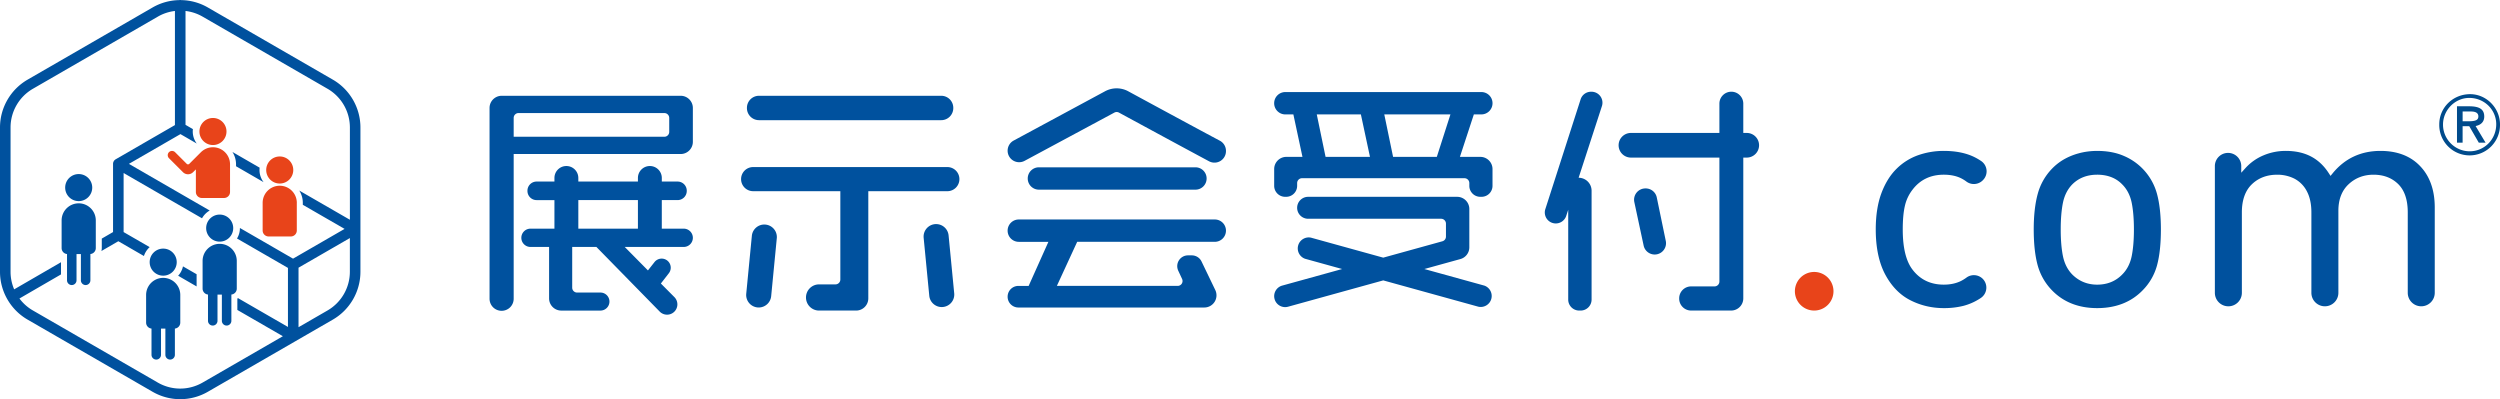
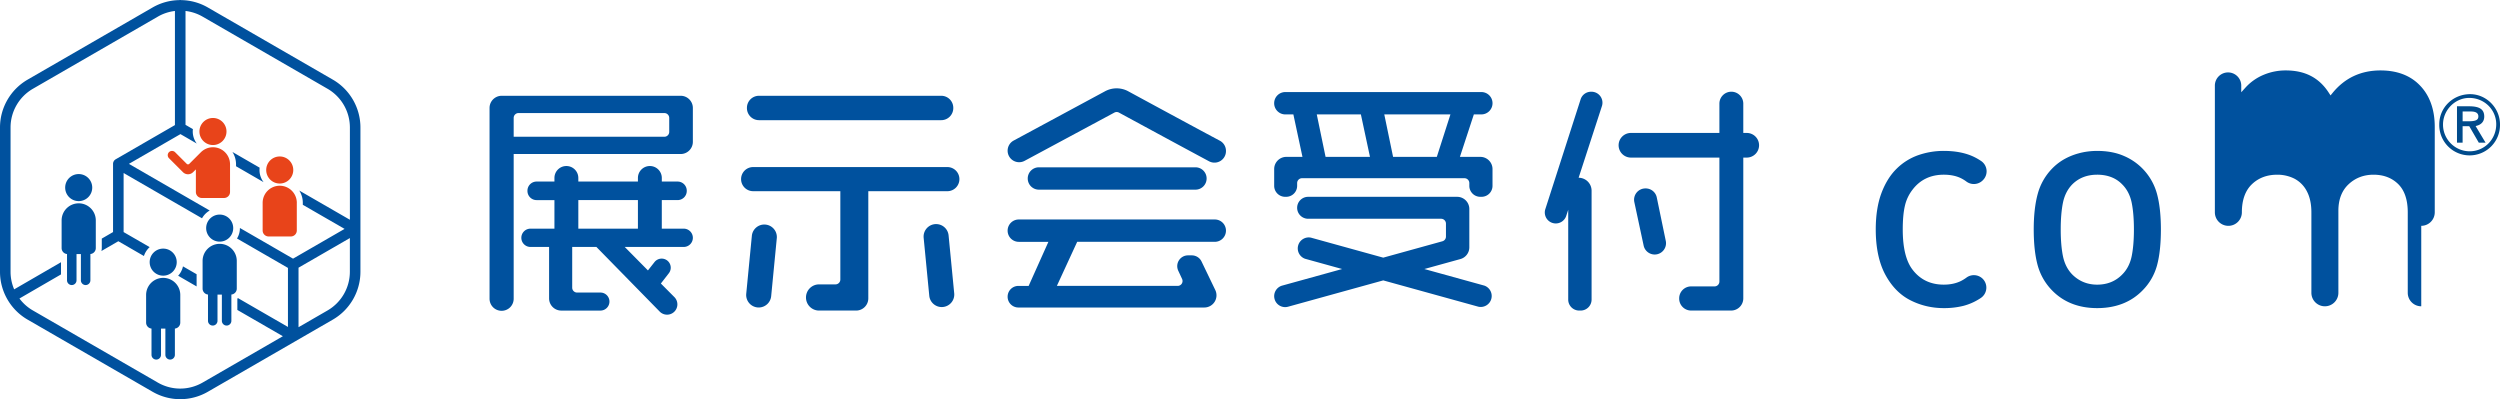
<svg xmlns="http://www.w3.org/2000/svg" version="1.1" id="レイヤー_1" x="0" y="0" viewBox="0 0 186.677 29.805" xml:space="preserve">
  <style>.st1{fill:#00519e}.st2{fill:#e8441a}</style>
  <path d="M186.677 9.293a2.268 2.268 0 11-4.535-.011c0-1.249 1.022-2.251 2.306-2.251 1.215 0 2.229 1.034 2.229 2.262zm-4.255.011c0 1.099.895 1.993 1.992 1.993 1.099 0 1.982-.894 1.982-2.015 0-1.098-.895-1.971-2.014-1.971-1.065.001-1.96.905-1.96 1.993zm1.044-1.367h.916c.775 0 1.119.236 1.119.765 0 .377-.226.624-.645.71l.742 1.239h-.505l-.712-1.228h-.496v1.228h-.42V7.937zm.851 1.119c.551 0 .744-.097.744-.365 0-.249-.193-.366-.561-.366h-.614v.732h.431z" fill="#004b8c" />
  <path class="st1" d="M24.853 5.947L15.518.557a4.112 4.112 0 00-1.982-.549.415.415 0 00-.158 0 4.123 4.123 0 00-1.982.549l-9.335 5.39A4.134 4.134 0 000 9.517v10.779c0 1.468.79 2.836 2.061 3.57l9.335 5.389a4.122 4.122 0 004.122 0l9.335-5.389a4.134 4.134 0 002.061-3.57V9.517c0-1.468-.79-2.836-2.061-3.57zm1.272 14.348a3.344 3.344 0 01-1.667 2.887l-2.167 1.251v-4.444l3.834-2.213v2.519zm0-3.886l-3.779-2.18c.168.266.265.58.265.916v.148l3.119 1.799-3.849 2.222-3.967-2.291v.009c0 .284-.079.55-.217.777l3.804 2.196v4.409l-3.729-2.153-.049.035v.848l3.399 1.962-6 3.464a3.34 3.34 0 01-3.333 0l-9.335-5.389a3.317 3.317 0 01-1.002-.892l3.103-1.798v-.911l-3.497 2.026a3.332 3.332 0 01-.27-1.311V9.517c0-1.187.639-2.293 1.667-2.887l9.335-5.39c.397-.229.83-.369 1.272-.421V9.34l-4.425 2.555a.35.35 0 00-.04.027l-.01.008-.027.024a.327.327 0 00-.039.043c-.01.013-.018.026-.026.039l-.005.01-.016.032-.005.012a.493.493 0 00-.014.041l-.001.003a.358.358 0 00-.009.045l-.002.012a.46.46 0 00-.002.038V17.328l-.841.488v.708c0 .076-.01.15-.027.22l1.262-.731 1.912 1.104c.082-.258.232-.486.429-.664L9.23 17.329V12.92l5.855 3.38c.135-.242.334-.443.574-.58l-6.034-3.484 3.849-2.222 1.218.705a1.5 1.5 0 01-.288-1.077l-.551-.32V.819a3.33 3.33 0 011.272.421l9.335 5.39a3.344 3.344 0 011.667 2.887v6.892z" />
  <path class="st1" d="M13.301 20.591l1.38.797v-.911l-1.018-.587a1.507 1.507 0 01-.362.701zM17.355 11.347c.171.267.27.584.27.924v.143l2.057 1.188a1.502 1.502 0 01-.295-1.081l-2.032-1.174zM5.877 15.018a1.01 1.01 0 100-2.02 1.01 1.01 0 000 2.02zM5.877 15.183c-.705 0-1.276.571-1.276 1.276v2.065c0 .232.177.423.403.445v1.961a.355.355 0 00.71 0v-1.958h.326v1.958a.355.355 0 00.71 0v-1.961a.447.447 0 00.403-.445v-2.065c0-.705-.571-1.276-1.276-1.276zM12.186 20.584a1.01 1.01 0 100-2.02 1.01 1.01 0 000 2.02zM13.462 22.025a1.276 1.276 0 10-2.552 0v2.065c0 .232.177.423.403.445v1.96a.355.355 0 00.71 0v-1.958h.326v1.958a.355.355 0 00.71 0v-1.96a.448.448 0 00.403-.445v-2.065z" />
  <g>
    <path class="st1" d="M16.404 18.043a1.01 1.01 0 100-2.02 1.01 1.01 0 000 2.02zM16.404 18.208c-.705 0-1.276.571-1.276 1.276v2.065c0 .232.177.423.403.445v1.961a.355.355 0 00.71 0v-1.958h.326v1.958a.355.355 0 00.71 0v-1.961a.447.447 0 00.403-.445v-2.065c0-.705-.571-1.276-1.276-1.276z" />
  </g>
  <g>
    <path class="st2" d="M20.888 13.704a1.01 1.01 0 100-2.02 1.01 1.01 0 000 2.02zM22.164 15.145a1.276 1.276 0 10-2.552 0v2.065c0 .247.2.447.447.447h1.657c.247 0 .447-.2.447-.447v-2.065h.001z" />
  </g>
  <g>
    <path class="st2" d="M15.902 10.83a1.01 1.01 0 100-2.02 1.01 1.01 0 000 2.02zM15.902 10.996c-.353 0-.673.144-.904.375l-.864.864a.135.135 0 01-.19 0l-.864-.864a.328.328 0 00-.454-.016.32.32 0 00-.007.459l.969.969.072.072c.21.21.549.21.759 0l.072-.072.135-.135v1.689c0 .247.2.447.447.447h1.657c.247 0 .447-.2.447-.447v-2.065a1.274 1.274 0 00-1.275-1.276z" />
  </g>
  <g>
-     <path class="st1" d="M145.142 23.007c-.893 0-1.736-.2-2.507-.595-.764-.391-1.389-1.032-1.858-1.905-.473-.88-.713-2.015-.713-3.375 0-1.044.142-1.953.421-2.703.278-.745.658-1.359 1.13-1.824a4.353 4.353 0 011.617-1.017 5.784 5.784 0 011.91-.32c.806 0 1.512.126 2.098.375.235.1.467.227.695.381a.93.93 0 01.121 1.439l-.019.019a.935.935 0 01-1.207.073 2.54 2.54 0 00-.388-.24c-.358-.179-.796-.27-1.3-.27-.982 0-1.766.376-2.331 1.118a3.066 3.066 0 00-.573 1.217c-.105.451-.158 1.043-.158 1.758 0 1.361.246 2.371.733 2.999.564.741 1.348 1.117 2.33 1.117.489 0 .923-.093 1.288-.275.133-.067.268-.15.405-.25a.935.935 0 011.197.072.932.932 0 01-.128 1.452l-.092.06a4.255 4.255 0 01-1.223.53 5.949 5.949 0 01-1.448.164zM156.597 23.007c-1.392 0-2.531-.452-3.387-1.344a4.283 4.283 0 01-1.055-1.852c-.196-.713-.295-1.614-.295-2.679 0-1.041.101-1.937.301-2.661a4.31 4.31 0 011.049-1.858 4.04 4.04 0 01.862-.687 4.642 4.642 0 011.145-.476c.434-.12.898-.181 1.38-.181.753 0 1.422.125 1.988.372a4.29 4.29 0 012.476 2.825c.196.714.295 1.611.295 2.667 0 1.072-.097 1.975-.29 2.685a4.207 4.207 0 01-1.059 1.845c-.857.892-2.004 1.344-3.41 1.344zm0-9.962c-.753 0-1.378.244-1.859.724-.351.359-.586.824-.699 1.383-.108.535-.163 1.204-.163 1.986 0 .775.055 1.439.163 1.975.113.559.347 1.024.697 1.382.505.505 1.131.76 1.861.76.754 0 1.384-.256 1.873-.76.356-.355.595-.821.708-1.381.108-.536.163-1.201.163-1.975 0-.781-.055-1.449-.163-1.986-.113-.56-.352-1.026-.71-1.383-.465-.481-1.095-.725-1.871-.725zM180.797 22.871a1.008 1.008 0 01-1.008-1.008v-6.009c0-.933-.24-1.643-.713-2.108-.473-.465-1.092-.701-1.843-.701-.726 0-1.351.238-1.856.708-.51.473-.768 1.142-.768 1.987v6.123a1.008 1.008 0 11-2.016 0v-6.009c0-.619-.113-1.145-.334-1.563a2.186 2.186 0 00-.925-.946 2.8 2.8 0 00-1.302-.299c-.759 0-1.393.241-1.886.716-.494.477-.744 1.181-.744 2.093v6.009a1.008 1.008 0 11-2.016 0v-9.462a.985.985 0 011.97 0v.496l.317-.35a3.786 3.786 0 011.337-.945 4.244 4.244 0 011.671-.335c1.435 0 2.484.542 3.206 1.657l.136.209.158-.193c.908-1.11 2.11-1.673 3.571-1.673 1.19 0 2.151.347 2.856 1.03.794.766 1.197 1.84 1.197 3.194v6.37c0 .557-.451 1.009-1.008 1.009z" />
+     <path class="st1" d="M145.142 23.007c-.893 0-1.736-.2-2.507-.595-.764-.391-1.389-1.032-1.858-1.905-.473-.88-.713-2.015-.713-3.375 0-1.044.142-1.953.421-2.703.278-.745.658-1.359 1.13-1.824a4.353 4.353 0 011.617-1.017 5.784 5.784 0 011.91-.32c.806 0 1.512.126 2.098.375.235.1.467.227.695.381a.93.93 0 01.121 1.439l-.019.019a.935.935 0 01-1.207.073 2.54 2.54 0 00-.388-.24c-.358-.179-.796-.27-1.3-.27-.982 0-1.766.376-2.331 1.118a3.066 3.066 0 00-.573 1.217c-.105.451-.158 1.043-.158 1.758 0 1.361.246 2.371.733 2.999.564.741 1.348 1.117 2.33 1.117.489 0 .923-.093 1.288-.275.133-.067.268-.15.405-.25a.935.935 0 011.197.072.932.932 0 01-.128 1.452l-.092.06a4.255 4.255 0 01-1.223.53 5.949 5.949 0 01-1.448.164zM156.597 23.007c-1.392 0-2.531-.452-3.387-1.344a4.283 4.283 0 01-1.055-1.852c-.196-.713-.295-1.614-.295-2.679 0-1.041.101-1.937.301-2.661a4.31 4.31 0 011.049-1.858 4.04 4.04 0 01.862-.687 4.642 4.642 0 011.145-.476c.434-.12.898-.181 1.38-.181.753 0 1.422.125 1.988.372a4.29 4.29 0 012.476 2.825c.196.714.295 1.611.295 2.667 0 1.072-.097 1.975-.29 2.685a4.207 4.207 0 01-1.059 1.845c-.857.892-2.004 1.344-3.41 1.344zm0-9.962c-.753 0-1.378.244-1.859.724-.351.359-.586.824-.699 1.383-.108.535-.163 1.204-.163 1.986 0 .775.055 1.439.163 1.975.113.559.347 1.024.697 1.382.505.505 1.131.76 1.861.76.754 0 1.384-.256 1.873-.76.356-.355.595-.821.708-1.381.108-.536.163-1.201.163-1.975 0-.781-.055-1.449-.163-1.986-.113-.56-.352-1.026-.71-1.383-.465-.481-1.095-.725-1.871-.725zM180.797 22.871a1.008 1.008 0 01-1.008-1.008v-6.009c0-.933-.24-1.643-.713-2.108-.473-.465-1.092-.701-1.843-.701-.726 0-1.351.238-1.856.708-.51.473-.768 1.142-.768 1.987v6.123a1.008 1.008 0 11-2.016 0v-6.009c0-.619-.113-1.145-.334-1.563a2.186 2.186 0 00-.925-.946 2.8 2.8 0 00-1.302-.299c-.759 0-1.393.241-1.886.716-.494.477-.744 1.181-.744 2.093a1.008 1.008 0 11-2.016 0v-9.462a.985.985 0 011.97 0v.496l.317-.35a3.786 3.786 0 011.337-.945 4.244 4.244 0 011.671-.335c1.435 0 2.484.542 3.206 1.657l.136.209.158-.193c.908-1.11 2.11-1.673 3.571-1.673 1.19 0 2.151.347 2.856 1.03.794.766 1.197 1.84 1.197 3.194v6.37c0 .557-.451 1.009-1.008 1.009z" />
    <g>
      <path class="st1" d="M70.283 7.152H56.675a.901.901 0 00-.901.901v.019a.9.9 0 00.901.901h13.607a.901.901 0 00.901-.901v-.019a.9.9 0 00-.9-.901zM37.456 23.208a.9.9 0 00.901-.901V11.501h12.469a.91.91 0 00.91-.91V8.062a.91.91 0 00-.91-.91H37.465a.91.91 0 00-.91.91v14.245a.9.9 0 00.901.901zm1.265-14.766h10.887c.201 0 .364.163.364.364v1.042a.364.364 0 01-.364.364H38.357V8.806c0-.202.163-.364.364-.364zM56.238 14.276h6.511v6.595a.364.364 0 01-.364.364h-1.226a.975.975 0 00-.975.976v.003c0 .539.437.976.975.976h2.768a.91.91 0 00.91-.91v-8.003h5.902a.9.9 0 100-1.802H56.238a.9.9 0 100 1.801z" />
      <path class="st1" d="M49.418 14.941h1.18a.683.683 0 00.683-.683v-.018a.683.683 0 00-.683-.683h-1.18v-.268a.892.892 0 10-1.784 0v.268h-4.45v-.268a.892.892 0 10-1.784 0v.268h-1.332a.683.683 0 00-.683.683v.019c0 .377.306.683.683.683H41.4v2.132h-1.788a.683.683 0 000 1.366h1.389V22.281c0 .502.407.91.91.91h2.924a.673.673 0 100-1.346h-1.744a.364.364 0 01-.364-.364V18.44h1.807l4.713 4.812a.77.77 0 101.097-1.08l-.996-1.002.595-.767a.677.677 0 00-.535-1.092h-.003a.679.679 0 00-.532.258l-.491.624-1.733-1.753h4.404a.683.683 0 000-1.366h-1.636v-2.133zm-1.784 2.132h-4.45v-2.132h4.45v2.132zM76.074 18.058h2.211l-1.475 3.291h-.766a.804.804 0 00-.804.805v.004c0 .444.36.804.804.804h13.882a.91.91 0 00.82-1.305l-1.027-2.133a.806.806 0 00-.725-.456h-.284a.805.805 0 00-.73 1.143l.288.62a.364.364 0 01-.33.517h-9.021l1.517-3.291H90.71c.46 0 .834-.373.834-.833v-.002a.833.833 0 00-.834-.833H76.074a.834.834 0 00-.834.833v.002c0 .461.374.834.834.834zM76.742 13.326v.002c0 .46.373.834.834.834h11.69c.46 0 .833-.373.833-.834v-.002a.833.833 0 00-.833-.833h-11.69a.833.833 0 00-.834.833zM97.678 16.335h9.929c.201 0 .364.163.364.364v.967a.364.364 0 01-.267.351l-4.416 1.222-5.392-1.492a.82.82 0 00-.436 1.578l2.759.763-4.474 1.237a.818.818 0 00.436 1.578l7.107-1.966 7.107 1.966a.82.82 0 00.436-1.578l-4.474-1.237 2.692-.744a.91.91 0 00.667-.877v-2.86a.91.91 0 00-.91-.91H97.678a.82.82 0 00-.819.819v.002c0 .45.367.817.819.817zM110.614 8.543c.46 0 .834-.373.834-.834v-.002a.833.833 0 00-.834-.833H95.977a.834.834 0 00-.834.833v.003c0 .46.373.834.834.834h.6l.679 3.17h-1.202a.91.91 0 00-.91.91v1.253a.82.82 0 00.819.819h.077a.82.82 0 00.819-.819v-.206c0-.201.163-.364.364-.364h12.129c.201 0 .364.163.364.364v.206a.82.82 0 00.819.819h.093a.82.82 0 00.819-.819v-1.253a.91.91 0 00-.91-.91h-1.524l1.04-3.17h.561zm-11.633 3.17l-.657-3.17h3.294l.679 3.17h-3.316zm8.307 0h-3.266l-.657-3.17h4.94l-1.017 3.17zM75.24 11.252v.002a.86.86 0 001.266.757l6.704-3.603a.363.363 0 01.346.001c.857.465 4.696 2.548 6.724 3.634a.859.859 0 001.264-.758v-.019a.859.859 0 00-.458-.76c-1.315-.695-5.117-2.755-6.838-3.689a1.819 1.819 0 00-1.732-.002l-6.825 3.681a.86.86 0 00-.451.756zM122.037 15.091l.7 3.268a.845.845 0 001.653-.348l-.677-3.268a.844.844 0 00-.827-.673h-.023a.844.844 0 00-.826 1.021zM118.027 7.416l-2.636 8.199a.819.819 0 00.78 1.07h.001a.819.819 0 00.779-.566l.149-.457v6.709a.82.82 0 00.819.819h.107a.82.82 0 00.819-.819v-8.13a.968.968 0 00-.968-.968l1.74-5.351a.819.819 0 00-.779-1.072h-.031a.815.815 0 00-.78.566z" />
      <path class="st1" d="M129.281 6.848a.892.892 0 00-.892.892v2.187h-6.606a.92.92 0 000 1.84h6.606v9.255a.364.364 0 01-.364.364h-1.747a.892.892 0 00-.892.892v.019c0 .493.399.892.892.892h2.985a.91.91 0 00.91-.91V11.767h.258a.92.92 0 000-1.84h-.258V7.74a.893.893 0 00-.892-.892zM56.653 22.961a.936.936 0 00.931-.845l.423-4.359a.936.936 0 00-1.862-.18l-.423 4.359a.936.936 0 00.931 1.025zM68.97 17.758l.423 4.359a.936.936 0 001.862-.18l-.423-4.359a.936.936 0 00-.931-.845.934.934 0 00-.931 1.025z" />
-       <path class="st2" d="M135.467 23.189a1.44 1.44 0 100-2.882 1.44 1.44 0 100 2.882z" />
    </g>
  </g>
</svg>